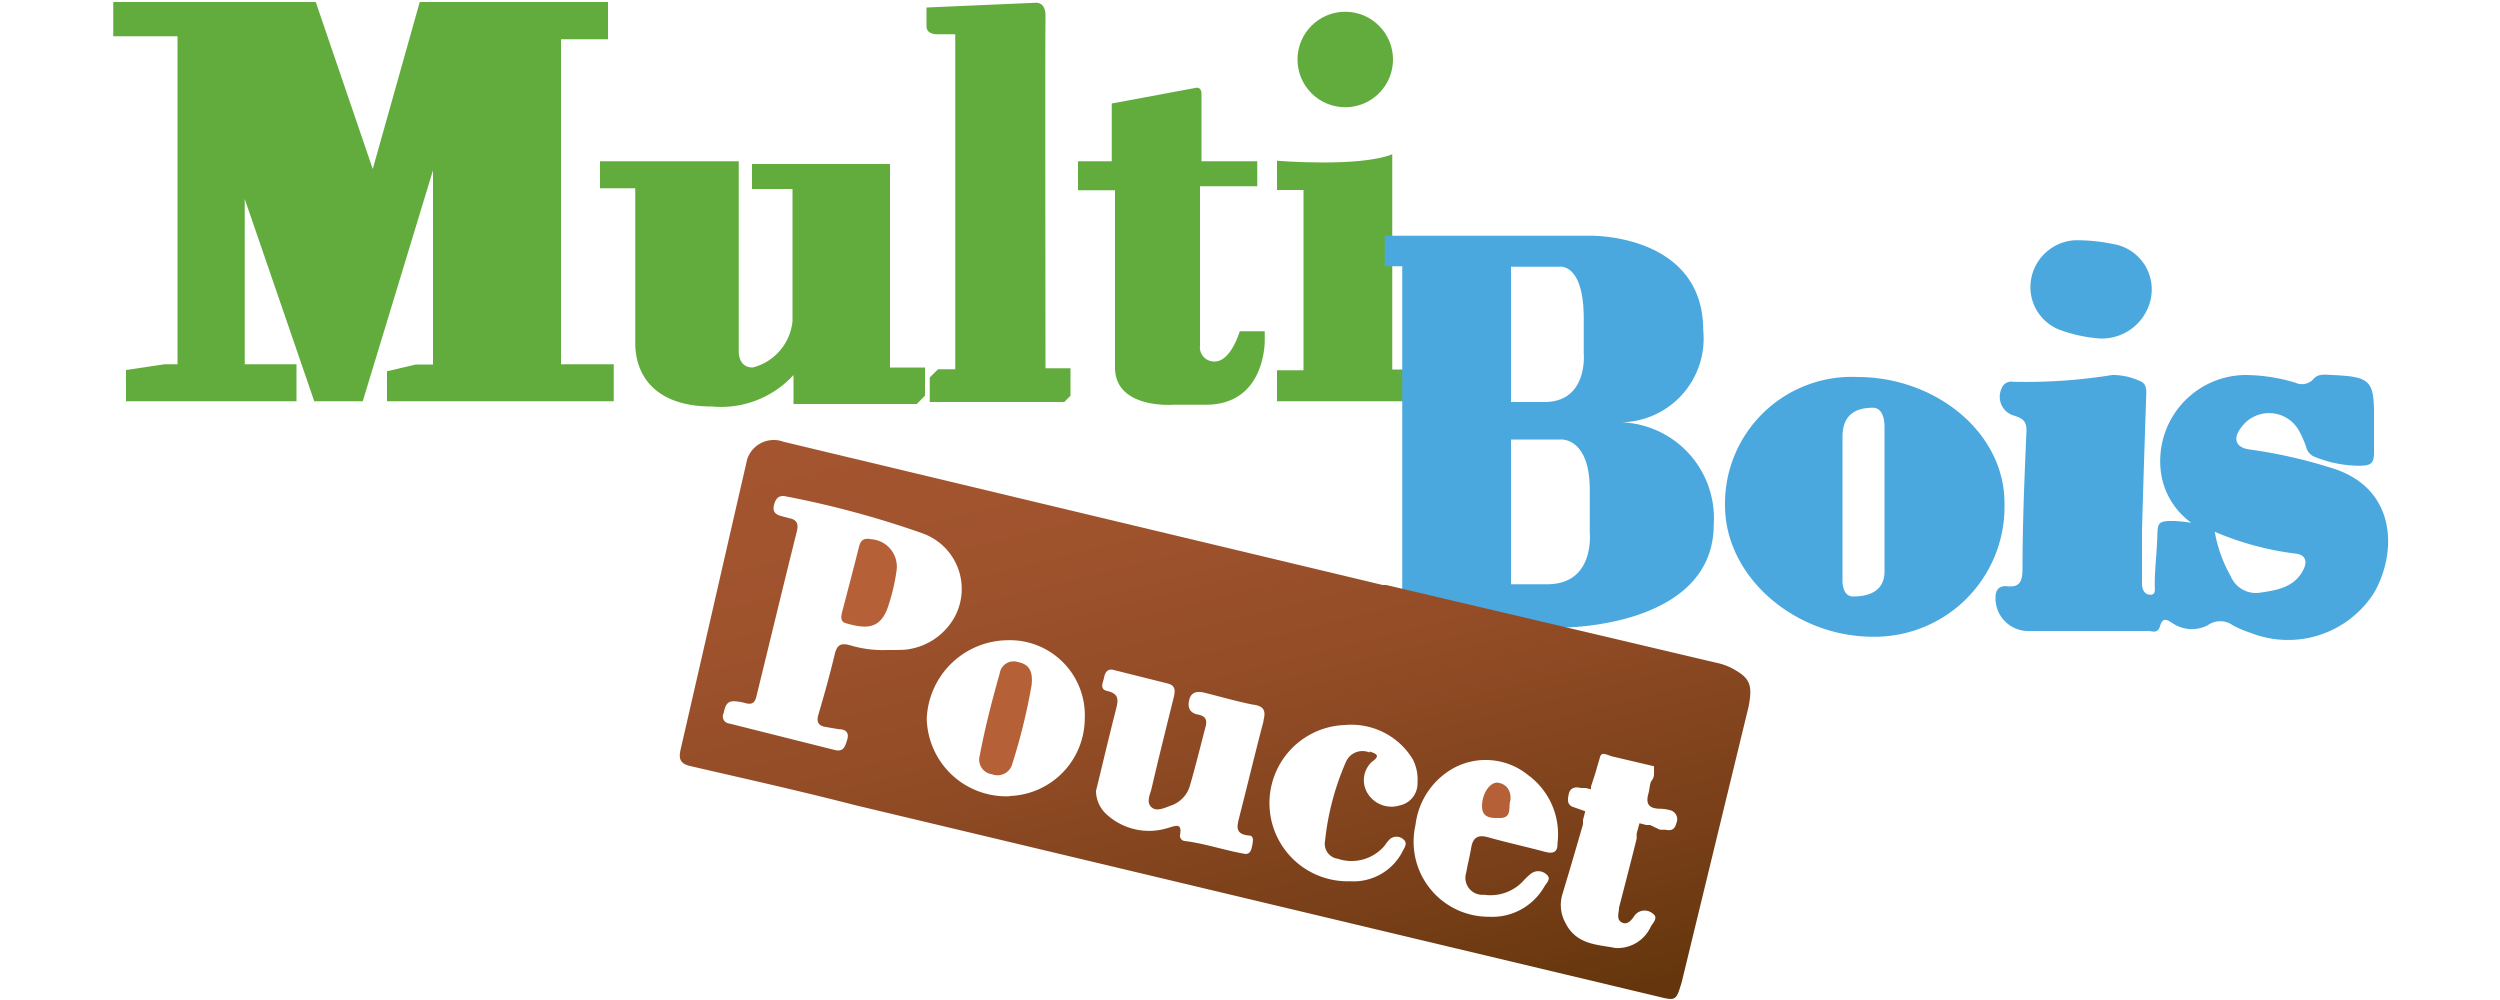
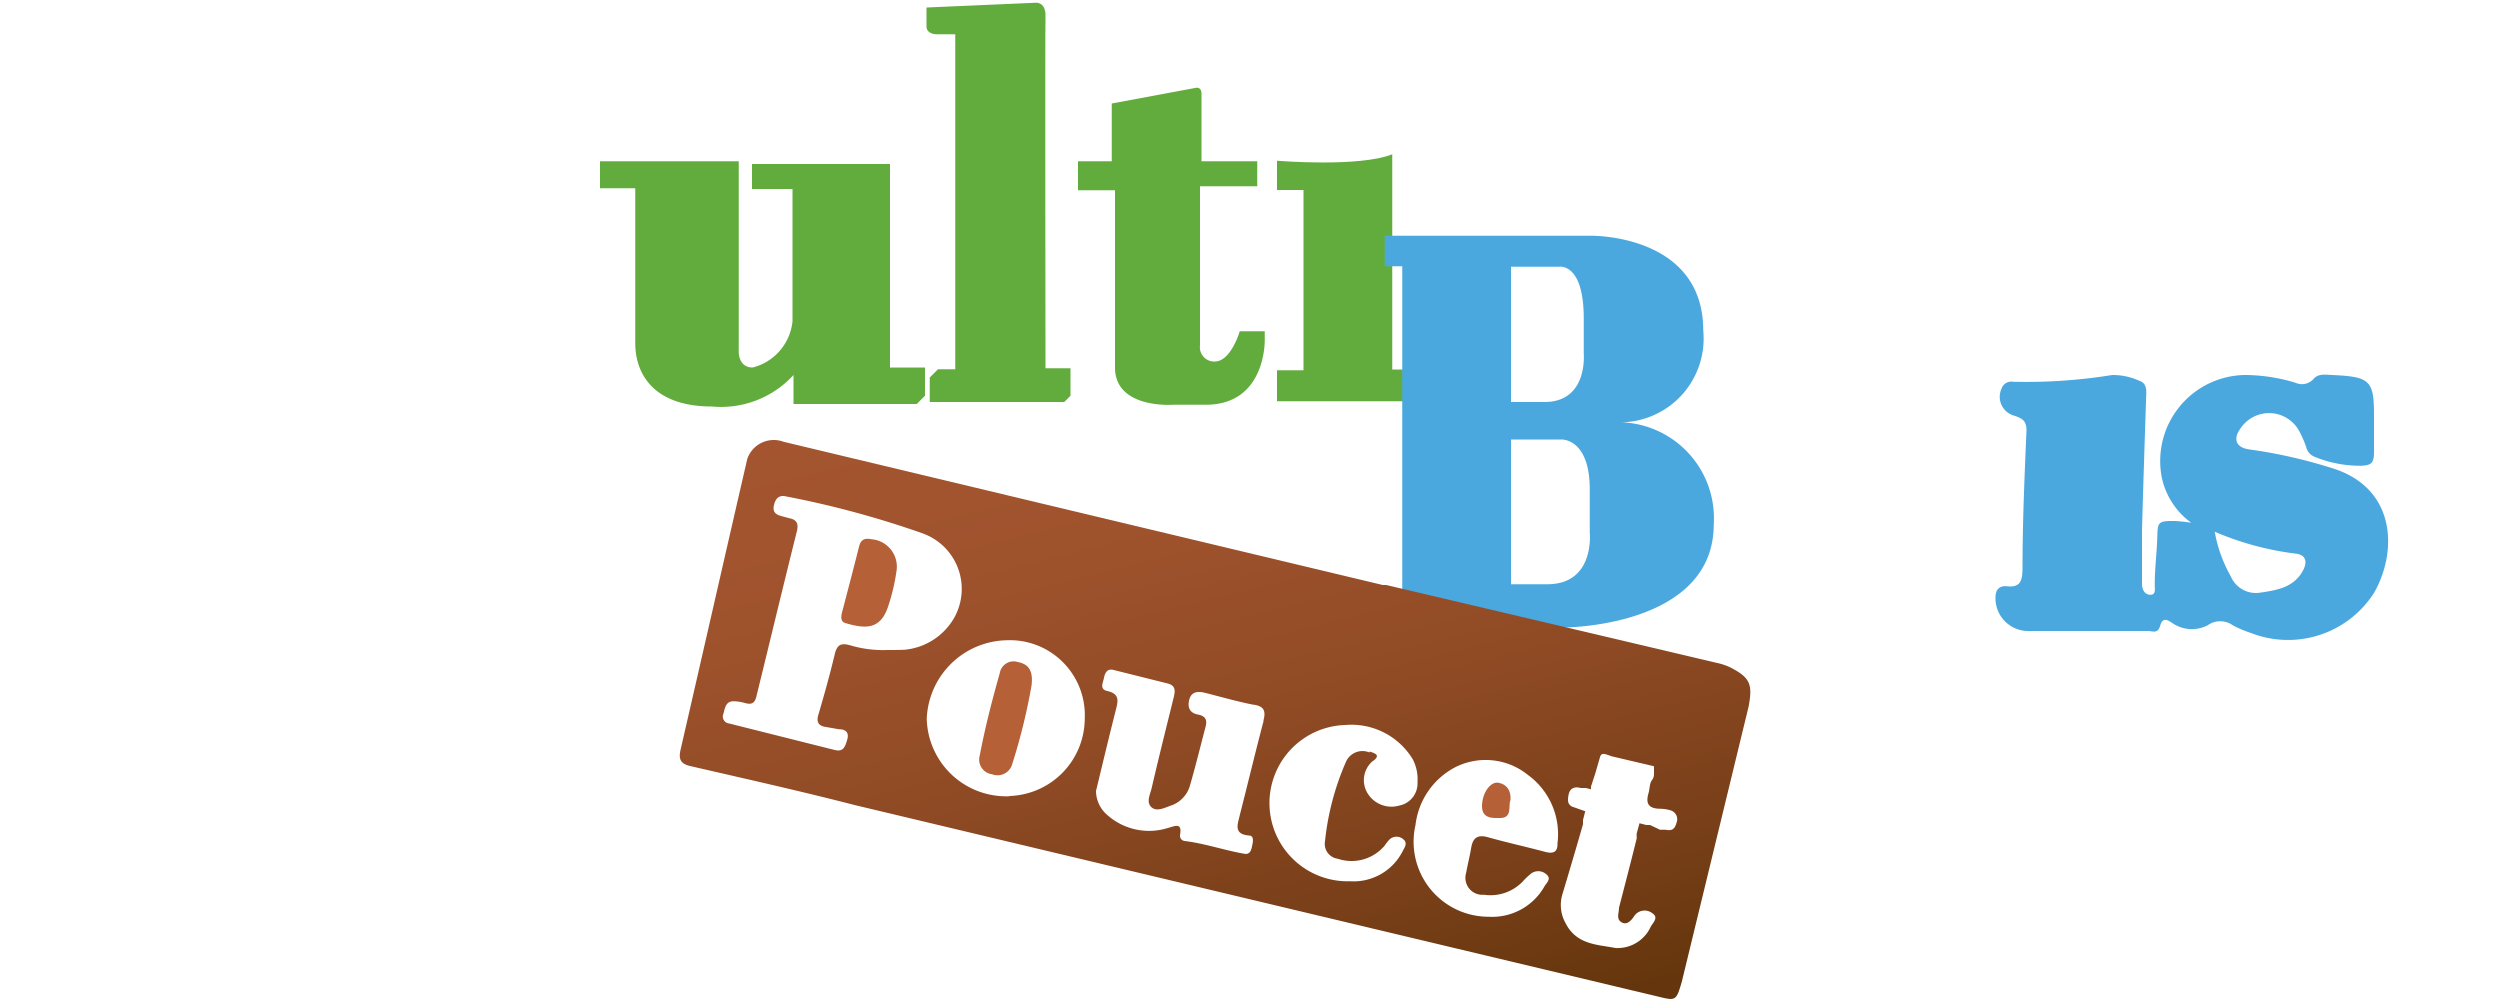
<svg xmlns="http://www.w3.org/2000/svg" id="Calque_1" data-name="Calque 1" viewBox="0 0 100 40">
  <defs>
    <style>.cls-1{fill:#62ac3d;}.cls-2{fill:#4aa8df;}.cls-3{fill:#b56036;}.cls-4{fill:url(#Dégradé_sans_nom_25);}</style>
    <linearGradient id="Dégradé_sans_nom_25" x1="44.91" y1="14.1" x2="52.06" y2="42.77" gradientUnits="userSpaceOnUse">
      <stop offset="0" stop-color="#a45530" />
      <stop offset="0.23" stop-color="#9f532d" />
      <stop offset="0.51" stop-color="#904b25" />
      <stop offset="0.81" stop-color="#783f18" />
      <stop offset="1" stop-color="#65360d" />
    </linearGradient>
  </defs>
  <title>LOGO</title>
  <g id="_2D" data-name="2D">
    <path class="cls-1" d="M24,6.45h5.55V14s-.06.7.56.7a2.13,2.13,0,0,0,1.59-1.85V7.56H30.08v-1H35.6V14.7H37v1.13l-.33.33H31.74V15a3.92,3.92,0,0,1-3.26,1.26c-2.38,0-3.07-1.35-3.07-2.53V7.53H24Z" />
    <path class="cls-1" d="M37.19,15.1l.33-.33h.69V1.37h-.76s-.39,0-.39-.31V.3L41.42.11s.42-.06.4.56,0,14.06,0,14.06h1v1.1l-.25.25H37.19Z" />
    <path class="cls-1" d="M43.12,6.45h1.35V4.14l3.33-.62s.26-.09.26.24V6.45h2.23v1H48v6.37a.57.57,0,0,0,.59.64c.65,0,1-1.21,1-1.21h1v.35s.06,2.59-2.36,2.59h-1.3s-2.33.18-2.33-1.49V7.61H43.12Z" />
    <g id="I">
      <path class="cls-1" d="M51.08,6.43s3.3.27,4.61-.26v8.61h.62l.27.27v1h-5.5V14.81h1.06V7.6H51.08Z" />
-       <circle class="cls-1" cx="53.81" cy="2.38" r="1.91" />
    </g>
    <path class="cls-2" d="M64.65,16.89a3.35,3.35,0,0,0,3.48-3.67c0-3.86-4.48-3.79-4.48-3.79H55.39v1.22h.7V25.1h6.46s6,0,6-4.13A3.84,3.84,0,0,0,64.65,16.89Zm-4.21-6.22h1.91s1-.2,1,2.07v1.4s.18,1.94-1.57,1.94H60.44Zm1.45,12.7H60.44V17.58h2s1.15-.08,1.15,2V21.3S63.81,23.37,61.89,23.37Z" />
-     <path class="cls-2" d="M74.3,15.08A5.07,5.07,0,0,0,69,20.21c0,2.88,2.81,5.26,5.92,5.26a5.2,5.2,0,0,0,5.26-5.31C80.2,17.29,77.41,15.08,74.3,15.08Zm1.08,2v5.78c0,.87-.77,1-1.25,1s-.43-.7-.43-.7V17.47c0-.86.5-1.16,1.21-1.16C75.42,16.31,75.38,17.09,75.38,17.09Z" />
-     <polygon class="cls-1" points="4.53 0.08 12.63 0.08 14.91 6.76 16.79 0.08 24.32 0.08 24.32 1.57 22.44 1.57 22.44 14.57 24.55 14.57 24.55 16.05 15.48 16.05 15.48 14.85 16.63 14.58 17.32 14.58 17.32 6.81 14.51 16.05 12.57 16.05 9.79 7.96 9.79 14.57 11.86 14.57 11.86 16.05 5.04 16.05 5.04 14.8 6.58 14.57 7.1 14.57 7.1 1.45 4.53 1.45 4.53 0.08" />
    <g id="IS">
      <path class="cls-2" d="M87.65,20.91a3,3,0,0,1-1.17-1.77A3.44,3.44,0,0,1,89.82,15a7.06,7.06,0,0,1,2,.31.62.62,0,0,0,.72-.15c.19-.23.49-.17.75-.16,1.54.07,1.68.22,1.67,1.72,0,.46,0,.92,0,1.38s-.15.51-.51.53a4.79,4.79,0,0,1-1.87-.36.55.55,0,0,1-.33-.38,4.13,4.13,0,0,0-.3-.68,1.37,1.37,0,0,0-2.31-.1c-.34.44-.21.8.35.87a19.83,19.83,0,0,1,3.21.72c2.66.77,2.71,3.34,1.77,5a4.08,4.08,0,0,1-4.93,1.62,4.33,4.33,0,0,1-.73-.31.86.86,0,0,0-1,0,1.38,1.38,0,0,1-1.42-.09c-.18-.12-.38-.25-.48.1s-.3.22-.49.22c-1.58,0-3.16,0-4.73,0a1.31,1.31,0,0,1-1.37-1.35c0-.31.16-.47.46-.44.53.06.61-.22.62-.67,0-1.86.08-3.72.16-5.57,0-.4-.2-.48-.48-.58a.78.78,0,0,1-.52-1.08.41.41,0,0,1,.46-.28A21.45,21.45,0,0,0,84.49,15a2.56,2.56,0,0,1,1.08.23c.25.08.29.29.28.52-.06,1.82-.12,3.64-.17,5.46,0,.71,0,1.42,0,2.13,0,.24.1.45.34.45s.16-.27.17-.42c0-.62.08-1.23.1-1.85s0-.69.71-.68A6.91,6.91,0,0,1,87.65,20.91Zm.94.36a5.55,5.55,0,0,0,.64,1.78,1.09,1.09,0,0,0,1.15.66c.69-.1,1.39-.21,1.75-.91.14-.27.15-.58-.26-.65A11.86,11.86,0,0,1,88.59,21.27Z" />
-       <path class="cls-2" d="M84,13.54a5.92,5.92,0,0,1-1.62-.35,1.83,1.83,0,0,1-1.14-2A1.89,1.89,0,0,1,83,9.61a7.12,7.12,0,0,1,1.52.15,1.84,1.84,0,0,1,1.53,2.09A2,2,0,0,1,84,13.54Z" />
    </g>
    <g id="POUCET">
      <path class="cls-3" d="M35.86,22.84a7.85,7.85,0,0,1-.36,1.49c-.31.84-.87.83-1.66.6-.23-.06-.2-.25-.16-.43.23-.88.46-1.75.68-2.63.07-.28.21-.36.5-.3A1.1,1.1,0,0,1,35.86,22.84Z" />
      <path class="cls-3" d="M41.26,27.43a24,24,0,0,1-.77,3.13.61.61,0,0,1-.81.41.59.59,0,0,1-.49-.75c.21-1.11.49-2.2.8-3.29a.56.56,0,0,1,.72-.45C41.11,26.56,41.34,26.78,41.26,27.43Z" />
      <path class="cls-3" d="M60.42,32c-.1.22.09.71-.4.72-.28,0-.74.05-.74-.47s.33-1,.66-.94S60.45,31.63,60.42,32Z" />
      <path class="cls-4" d="M69.2,26.69a2.53,2.53,0,0,0-.55-.18l-5-1.18h0l-8.2-1.93-.14,0L36.56,18.92l-5.22-1.25a1.12,1.12,0,0,0-1.45.69C29,22.22,28.12,26.09,27.22,30c-.08.36,0,.55.38.64,2.21.51,4.41,1,6.62,1.57l32.05,7.64c.77.19.77.2,1-.57l2.67-11C70.12,27.36,70,27.1,69.2,26.69ZM35.49,26A4.59,4.59,0,0,1,34,25.81c-.39-.11-.53,0-.62.4-.19.79-.41,1.58-.64,2.36-.1.31,0,.47.3.51l.52.09c.23,0,.42.1.33.41s-.16.5-.5.42l-4.22-1.06a.28.28,0,0,1-.23-.4c.06-.23.09-.48.39-.49a1.84,1.84,0,0,1,.47.07c.27.08.4,0,.46-.28.54-2.2,1.07-4.41,1.62-6.61.06-.27,0-.44-.3-.5l-.3-.08c-.24-.06-.39-.16-.32-.45s.22-.41.5-.34a37.87,37.87,0,0,1,5.43,1.47,2.36,2.36,0,0,1,1.29,3.36,2.56,2.56,0,0,1-2,1.3C35.92,26,35.71,26,35.49,26Zm4.89,5.85a3.18,3.18,0,0,1-3.31-3.1,3.27,3.27,0,0,1,3.2-3.14,3,3,0,0,1,3.12,3.14A3.11,3.11,0,0,1,40.38,31.84Zm10.16-3c-.33,1.25-.63,2.51-.95,3.76-.08.36-.26.75.36.81.22,0,.17.24.14.39s-.07.39-.32.34c-.8-.14-1.57-.41-2.38-.51a.21.21,0,0,1-.19-.23c.1-.54-.21-.36-.49-.29a2.51,2.51,0,0,1-2.43-.53,1.28,1.28,0,0,1-.44-.95c.26-1.07.51-2.13.78-3.19.09-.37.21-.69-.33-.81-.32-.07-.17-.33-.13-.53s.13-.38.39-.31l2.16.54c.35.09.29.34.23.59-.3,1.21-.6,2.41-.88,3.62-.06.24-.22.54,0,.74s.57,0,.84-.09a1.19,1.19,0,0,0,.71-.82c.22-.76.41-1.54.61-2.3.08-.29,0-.44-.31-.5s-.42-.27-.34-.59.33-.35.62-.28c.63.16,1.26.34,1.9.47C50.53,28.23,50.65,28.4,50.54,28.81Zm4.24,1.25a.72.72,0,0,0-.94.37A10.64,10.64,0,0,0,53,33.65a.6.6,0,0,0,.51.7,1.73,1.73,0,0,0,1.88-.53,1.69,1.69,0,0,1,.2-.25.41.41,0,0,1,.54,0c.17.13.08.29,0,.43A2.2,2.2,0,0,1,54,35.25,3.11,3.11,0,0,1,53.81,29a2.87,2.87,0,0,1,2.7,1.37,1.74,1.74,0,0,1,.19.92.9.9,0,0,1-.72.93,1.12,1.12,0,0,1-1.29-.51,1,1,0,0,1,.2-1.25C55.26,30.21,55,30.13,54.78,30.06Zm7.52,3.67c0,.35-.22.38-.51.3-.75-.2-1.52-.37-2.27-.58-.39-.11-.6,0-.67.41s-.15.69-.2,1a.68.68,0,0,0,.71.89,1.79,1.79,0,0,0,1.55-.53,2.72,2.72,0,0,1,.3-.29.48.48,0,0,1,.64,0c.23.18,0,.35-.08.5a2.4,2.4,0,0,1-2.22,1.2A3,3,0,0,1,56.62,33a3,3,0,0,1,1.55-2.29,2.69,2.69,0,0,1,2.95.29A2.93,2.93,0,0,1,62.3,33.73Zm1.51-2.83.2-.69c.07-.14.15-.11.45,0l1.7.4h0l0,.27c0,.09,0,.18-.09.3s-.08.34-.13.51c-.12.41,0,.61.45.62a1.52,1.52,0,0,1,.42.06.37.37,0,0,1,.25.5c-.06.23-.16.34-.44.28l-.22,0h0L66,33h0l-.15,0-.27-.07-.11.4a1.17,1.17,0,0,0,0,.2c-.23.93-.47,1.85-.71,2.78,0,.21-.12.45.1.58s.39-.07.51-.25a.5.5,0,0,1,.71-.12c.31.19,0,.41-.07.59a1.46,1.46,0,0,1-1.39.81c-.71-.14-1.56-.12-2-1a1.48,1.48,0,0,1-.13-1.13c.28-.93.56-1.88.83-2.82v0h0l0-.1,0-.07.09-.35a.05.05,0,0,0,0,0l-.54-.19c-.18-.11-.17-.27-.12-.5s.24-.31.48-.24l.2,0,.21.05,0-.11" />
    </g>
  </g>
</svg>